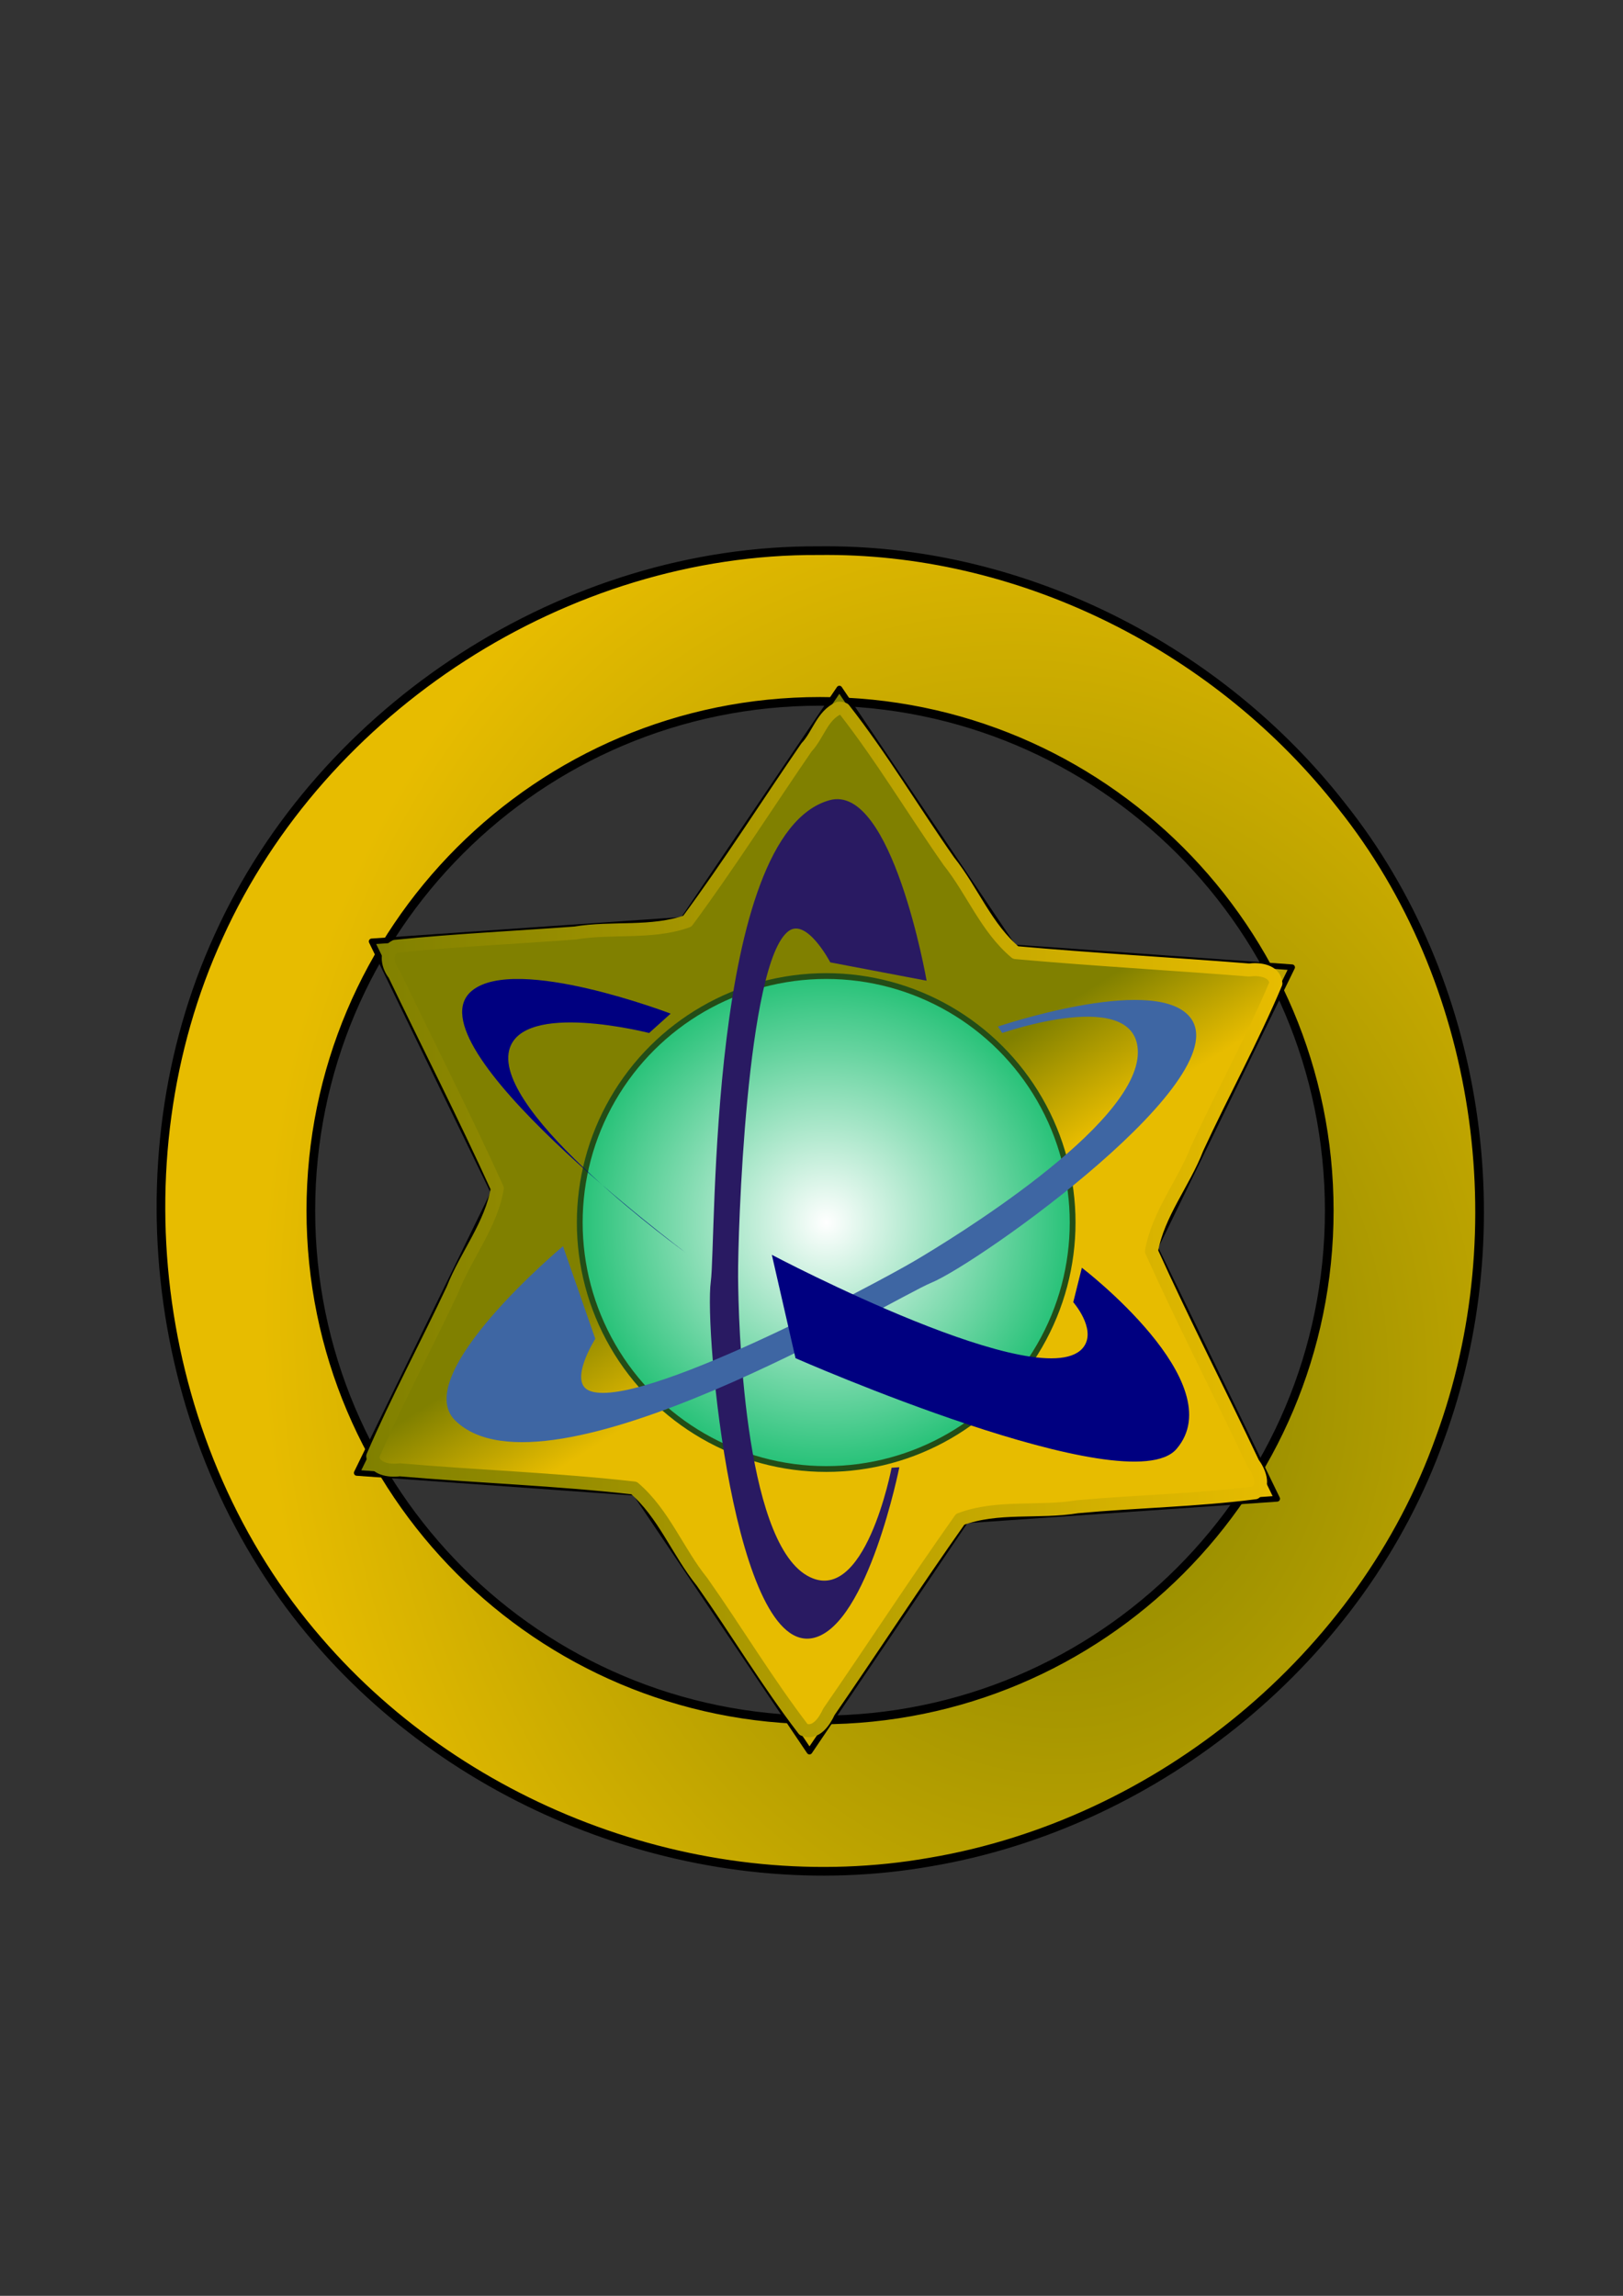
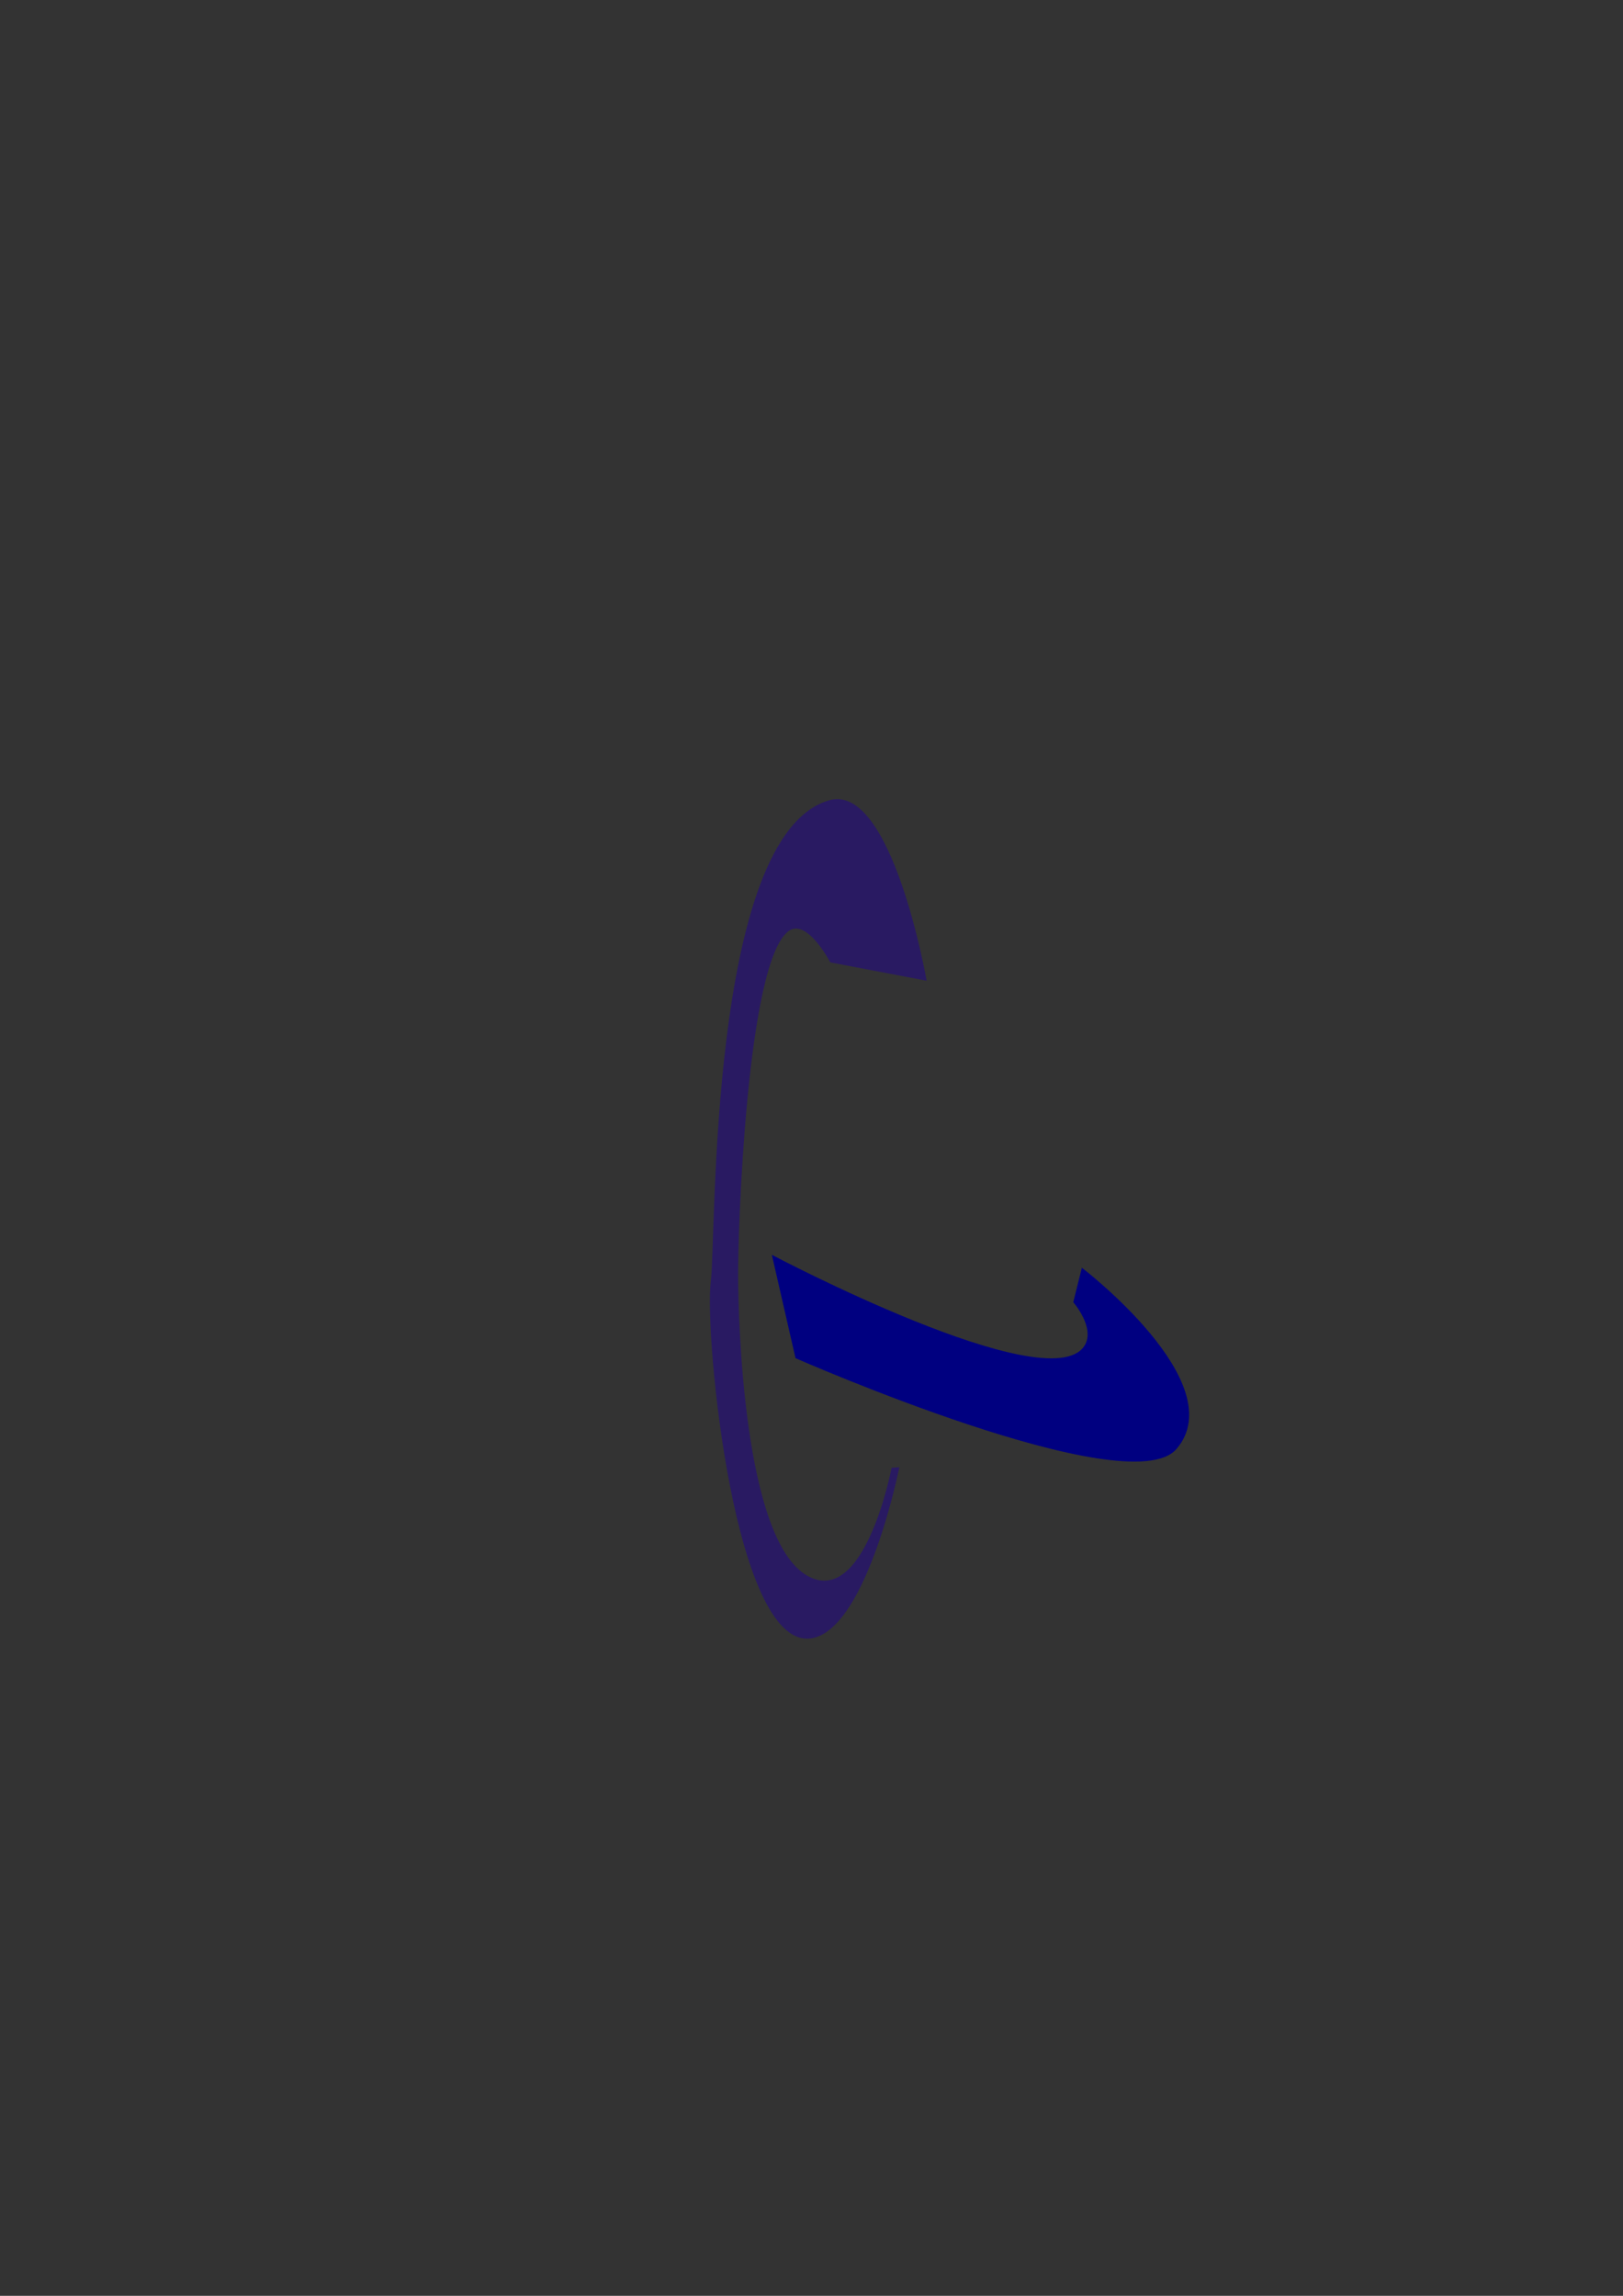
<svg xmlns="http://www.w3.org/2000/svg" xmlns:ns1="http://www.inkscape.org/namespaces/inkscape" xmlns:ns2="http://sodipodi.sourceforge.net/DTD/sodipodi-0.dtd" xmlns:xlink="http://www.w3.org/1999/xlink" width="744.094" height="1052.362" id="svg2" version="1.1" ns1:version="0.92.3 (2405546, 2018-03-11)" ns2:docname="starsherrif-1.svg">
  <rect width="100%" height="100%" fill="#333333" stroke="none" />
  <defs id="defs4">
    <linearGradient id="linearGradient3982">
      <stop style="stop-color:#808000;stop-opacity:1;" offset="0" id="stop3984" />
      <stop style="stop-color:#e7bc00;stop-opacity:1;" offset="1" id="stop3986" />
    </linearGradient>
    <linearGradient id="linearGradient3972">
      <stop style="stop-color:#ffffff;stop-opacity:1;" offset="0" id="stop3974" />
      <stop style="stop-color:#21c074;stop-opacity:1;" offset="1" id="stop3976" />
    </linearGradient>
    <radialGradient ns1:collect="always" xlink:href="#linearGradient3972" id="radialGradient3980" cx="181.429" cy="348.076" fx="181.429" fy="348.076" r="165.929" gradientTransform="matrix(0.7,0,0,0.697,481.247,53.292)" gradientUnits="userSpaceOnUse" />
    <linearGradient ns1:collect="always" xlink:href="#linearGradient3982" id="linearGradient3988" x1="-20.925" y1="231.86" x2="176.397" y2="355.261" gradientUnits="userSpaceOnUse" />
    <radialGradient ns1:collect="always" xlink:href="#linearGradient3982" id="radialGradient4004" cx="479.346" cy="146.658" fx="479.346" fy="146.658" r="460.973" gradientTransform="matrix(0.124,0.931,-0.768,0.102,531.45,161.551)" gradientUnits="userSpaceOnUse" />
    <linearGradient ns1:collect="always" xlink:href="#linearGradient3982-9" id="linearGradient3988-4" x1="-20.925" y1="231.86" x2="176.397" y2="355.261" gradientUnits="userSpaceOnUse" />
    <linearGradient id="linearGradient3982-9">
      <stop style="stop-color:#808000;stop-opacity:1;" offset="0" id="stop3984-4" />
      <stop style="stop-color:#e7bc00;stop-opacity:1;" offset="1" id="stop3986-4" />
    </linearGradient>
    <linearGradient ns1:collect="always" xlink:href="#linearGradient3982-93" id="linearGradient3988-0" x1="-20.925" y1="231.86" x2="176.397" y2="355.261" gradientUnits="userSpaceOnUse" />
    <linearGradient id="linearGradient3982-93">
      <stop style="stop-color:#808000;stop-opacity:1;" offset="0" id="stop3984-41" />
      <stop style="stop-color:#e7bc00;stop-opacity:1;" offset="1" id="stop3986-7" />
    </linearGradient>
    <linearGradient ns1:collect="always" xlink:href="#linearGradient3982-93" id="linearGradient4099" gradientUnits="userSpaceOnUse" gradientTransform="matrix(1.308,0.168,-0.168,1.308,368.152,219.108)" x1="32.436" y1="236.608" x2="59.938" y2="269.999" />
    <linearGradient ns1:collect="always" xlink:href="#linearGradient3982-93" id="linearGradient4107" x1="76.938" y1="525.531" x2="711.219" y2="525.531" gradientUnits="userSpaceOnUse" gradientTransform="matrix(0.662,0,0,0.662,116.958,210.947)" />
  </defs>
  <ns2:namedview id="base" pagecolor="#ffffff" bordercolor="#666666" borderopacity="1.0" ns1:pageopacity="0.0" ns1:pageshadow="2" ns1:zoom="0.48" ns1:cx="409.00376" ns1:cy="776.18109" ns1:document-units="px" ns1:current-layer="layer1" showgrid="false" ns1:window-width="1564" ns1:window-height="649" ns1:window-x="165" ns1:window-y="77" ns1:window-maximized="0" />
  <g ns1:label="Layer 1" ns1:groupmode="layer" id="layer1">
-     <path style="fill:url(#radialGradient4004);fill-opacity:1;stroke:#000000;stroke-width:3.973;stroke-linecap:round;stroke-linejoin:round;stroke-miterlimit:4;stroke-dasharray:none;stroke-opacity:1" d="m 379.423,252.397 c -1.445,-0.002 -2.9,-3.9e-4 -4.346,0.021 C 259.669,251.825 147.884,324.092 100.319,429.023 52.393,533.51 70.457,665.202 145.93,752.122 213.69,830.858 323.785,871.597 426.523,853.524 531.286,835.773 624.525,759.562 660.223,659.184 695.39,563.384 678.89,449.406 615.048,369.341 559.233,297.9 470.469,252.511 379.423,252.397 Z m -3.456,69.098 c 128.93,0 233.452,104.522 233.452,233.452 0,128.93 -104.522,233.452 -233.452,233.452 -128.93,0 -233.452,-104.522 -233.452,-233.452 0,-128.93 104.522,-233.452 233.452,-233.452 z" id="path3049-3" ns1:connector-curvature="0" />
-     <path ns2:type="star" style="fill:url(#linearGradient3988);fill-opacity:1;stroke:#000000;stroke-width:2.009;stroke-linecap:round;stroke-linejoin:round;stroke-miterlimit:4;stroke-dasharray:none;stroke-opacity:1" id="path3045" ns2:sides="6" ns2:cx="40.246147" ns2:cy="254.89226" ns2:r1="184.79808" ns2:r2="115.36884" ns2:arg1="0.42395727" ns2:arg2="1.0027257" ns1:flatsided="false" ns1:rounded="0" ns1:randomized="0" d="m 208.684,330.913 -106.368,21.229 -43.686,86.632 -71.569,-81.503 -96.869,5.483 34.8,-102.732 -53.183,-81.149 106.368,-21.229 43.686,-86.632 71.569,81.503 96.869,-5.483 -34.8,102.732 z" ns1:transform-center-x="0.012689687" ns1:transform-center-y="0.50266163" transform="matrix(1.308,0.168,-0.168,1.308,368.152,219.108)" />
-     <path style="fill:url(#linearGradient4099);fill-opacity:1;stroke:url(#linearGradient4107);stroke-width:5.96;stroke-linecap:round;stroke-linejoin:round;stroke-miterlimit:4;stroke-dasharray:none;stroke-opacity:1" d="m 384.472,324.62 c -7.54,3.324 -9.379,12.339 -14.718,17.967 -18.229,26.538 -35.556,53.842 -54.649,79.689 -16.363,5.837 -34.44,2.548 -51.44,5.406 -27.478,2.054 -55.049,3.305 -82.452,6.1 -5.054,2.515 -3.336,9.324 -0.455,12.851 15.75,32.726 32.222,65.035 47.245,98.111 -2.902,16.851 -14.253,30.475 -20.417,46.139 -12.018,25.627 -25.466,50.655 -36.699,76.64 0.512,5.928 7.62,6.837 12.334,6.208 35.797,3.09 71.749,4.302 107.465,8.34 13.64,11.681 20.046,29.253 31.184,43.028 15.781,22.385 29.911,46.028 46.564,67.728 5.662,2.313 9.595,-3.868 11.613,-8.202 20.227,-29.28 39.649,-59.209 60.175,-88.213 17.052,-6.408 35.977,-2.839 53.72,-5.749 27.121,-2.48 54.493,-2.926 81.476,-6.399 4.712,-3.471 1.835,-9.874 -0.931,-13.617 -15.35,-32.47 -31.816,-64.328 -46.583,-97.077 3.064,-17.238 14.763,-31.127 20.997,-47.24 11.678,-25.309 25.225,-49.871 36.057,-75.56 -0.474,-5.893 -7.628,-6.737 -12.272,-6.125 -35.67,-2.844 -71.409,-4.793 -107.051,-7.988 -13.42,-11.241 -19.805,-28.306 -30.591,-41.85 -16.219,-23.112 -30.732,-47.534 -48.109,-69.734 -0.763,-0.364 -1.617,-0.556 -2.463,-0.455 z" id="path3045-5" ns1:connector-curvature="0" />
-     <circle style="fill:url(#radialGradient3980);fill-opacity:1;stroke:#234d17;stroke-width:2.649;stroke-linecap:round;stroke-linejoin:round;stroke-miterlimit:4;stroke-dasharray:none;stroke-opacity:1" id="path3007" transform="rotate(30)" cx="608.23" cy="295.92" r="112.985" />
+     <path style="fill:url(#linearGradient4099);fill-opacity:1;stroke:url(#linearGradient4107);stroke-width:5.96;stroke-linecap:round;stroke-linejoin:round;stroke-miterlimit:4;stroke-dasharray:none;stroke-opacity:1" d="m 384.472,324.62 z" id="path3045-5" ns1:connector-curvature="0" />
    <path style="fill:#291a62;fill-opacity:1;stroke:none;stroke-width:0.662px;stroke-linecap:butt;stroke-linejoin:miter;stroke-opacity:1" d="m 424.822,449.54 -44.162,-8.4 c 0,0 -10.669,-20.406 -19.036,-14.41 -19.461,13.945 -23.393,139.228 -23.235,158.696 0.158,19.468 2.414,119.933 31.592,136.779 26.5,15.3 38.787,-49.414 38.787,-49.414 l 3.552,-0.229 c 0,0 -14.355,71.851 -39.035,78.156 -36.543,9.336 -50.557,-140.14 -47.393,-163.388 2.526,-18.558 -1.429,-204.796 54.364,-220.509 28.732,-8.092 44.566,82.72 44.566,82.72 z" id="path3184-4" ns1:connector-curvature="0" ns2:nodetypes="ccsssccsssc" />
-     <path style="fill:#000080;stroke:none;stroke-width:0.662px;stroke-linecap:butt;stroke-linejoin:miter;stroke-opacity:1" d="m 314.377,574.199 c 0,0 -88.218,-63.805 -80.942,-92.787 5.76,-22.941 64.161,-7.897 64.161,-7.897 l 9.871,-8.884 c 0,0 -70.655,-27.056 -91.014,-10.568 -30.039,24.33 97.923,120.136 97.923,120.136 z" id="path3180" ns1:connector-curvature="0" ns2:nodetypes="csccsc" />
-     <path style="fill:#3e66a3;fill-opacity:1;stroke:none;stroke-width:0.662px;stroke-linecap:butt;stroke-linejoin:miter;stroke-opacity:1" d="m 258.113,571.238 14.806,42.445 c 0,0 -12.337,19.442 -2.961,23.69 21.807,9.881 132.271,-49.355 149.052,-59.226 16.781,-9.871 102.658,-62.057 102.658,-95.749 -10e-6,-30.6 -62.187,-8.884 -62.187,-8.884 l -1.974,-2.961 c 0,0 69.402,-23.494 87.202,-5.273 26.357,26.98 -96.086,113.854 -117.802,122.737 -17.334,7.091 -176.644,103.635 -218.149,63.174 -21.374,-20.836 49.355,-79.955 49.355,-79.955 z" id="path3184" ns1:connector-curvature="0" ns2:nodetypes="ccsssccsssc" />
    <path style="fill:#000080;stroke:none;stroke-width:0.662px;stroke-linecap:butt;stroke-linejoin:miter;stroke-opacity:1" d="m 353.861,575.186 10.858,47.381 c 0,0 152.748,67.168 174.677,41.605 25.884,-30.173 -43.393,-83.063 -43.393,-83.063 l -3.948,15.794 c 0,0 10.54,12.035 4.961,20.224 -16.877,24.774 -143.155,-41.94 -143.155,-41.94 z" id="path3182" ns1:connector-curvature="0" ns2:nodetypes="ccsccsc" />
  </g>
</svg>